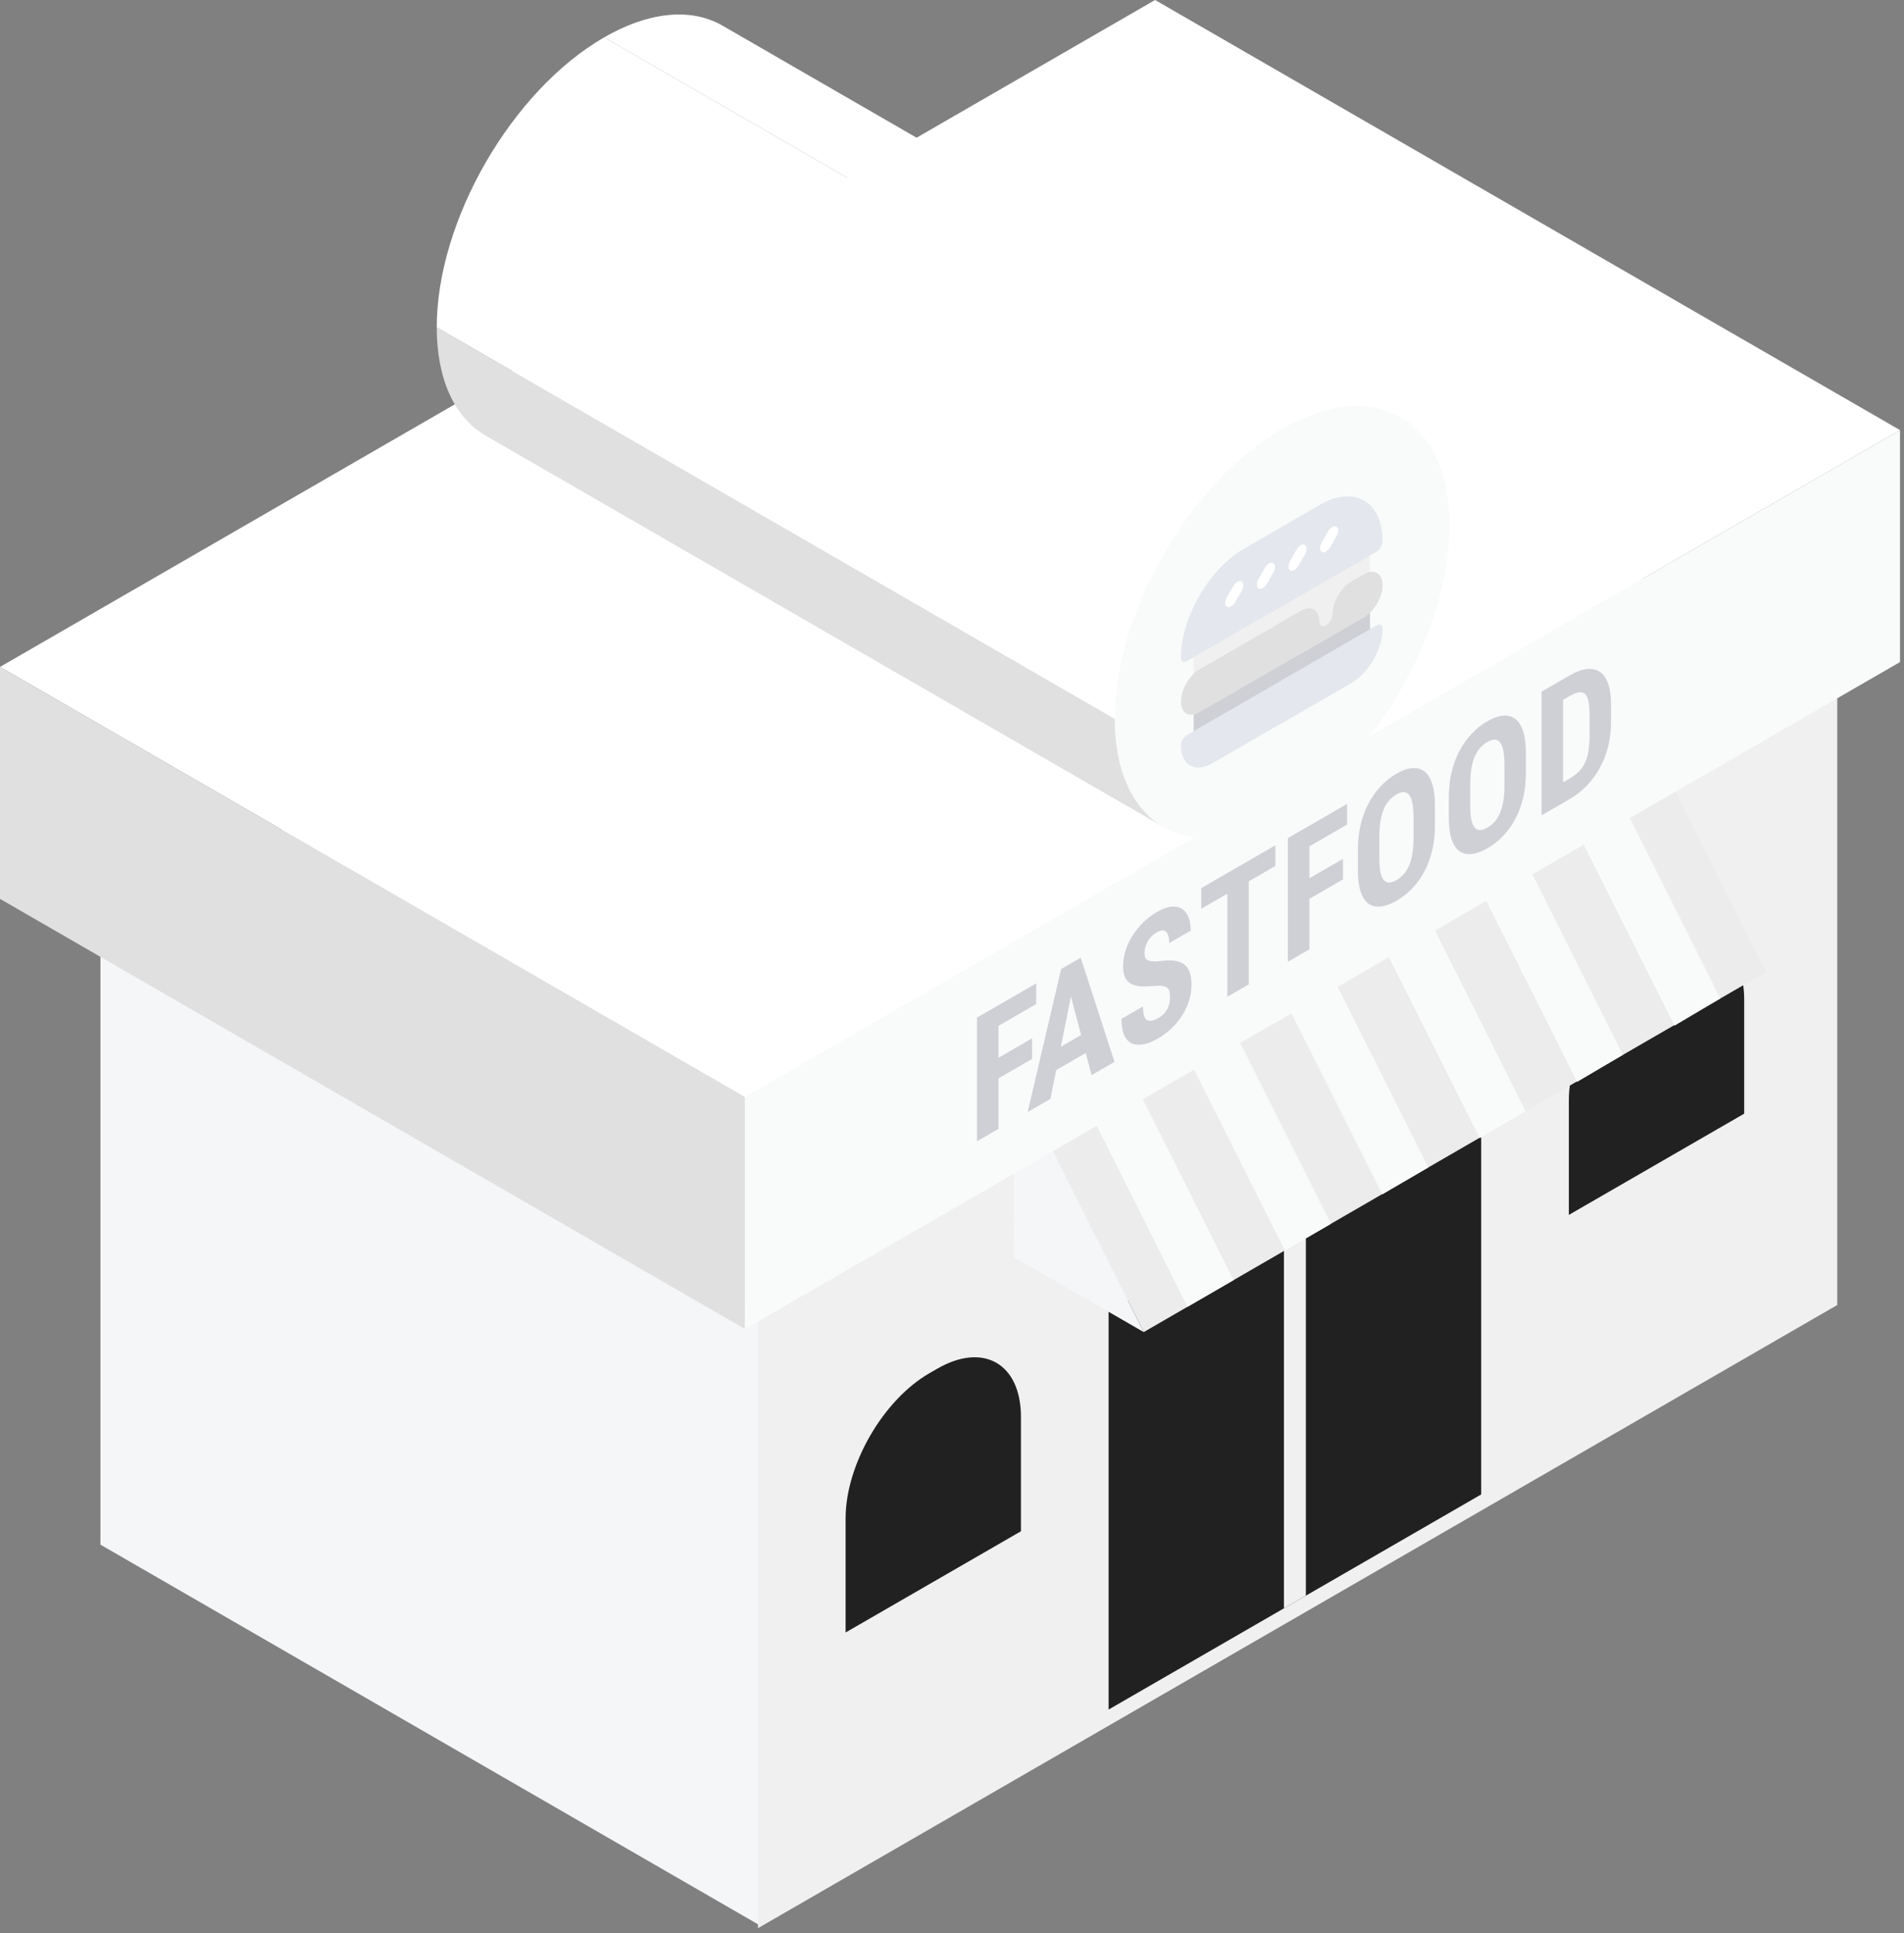
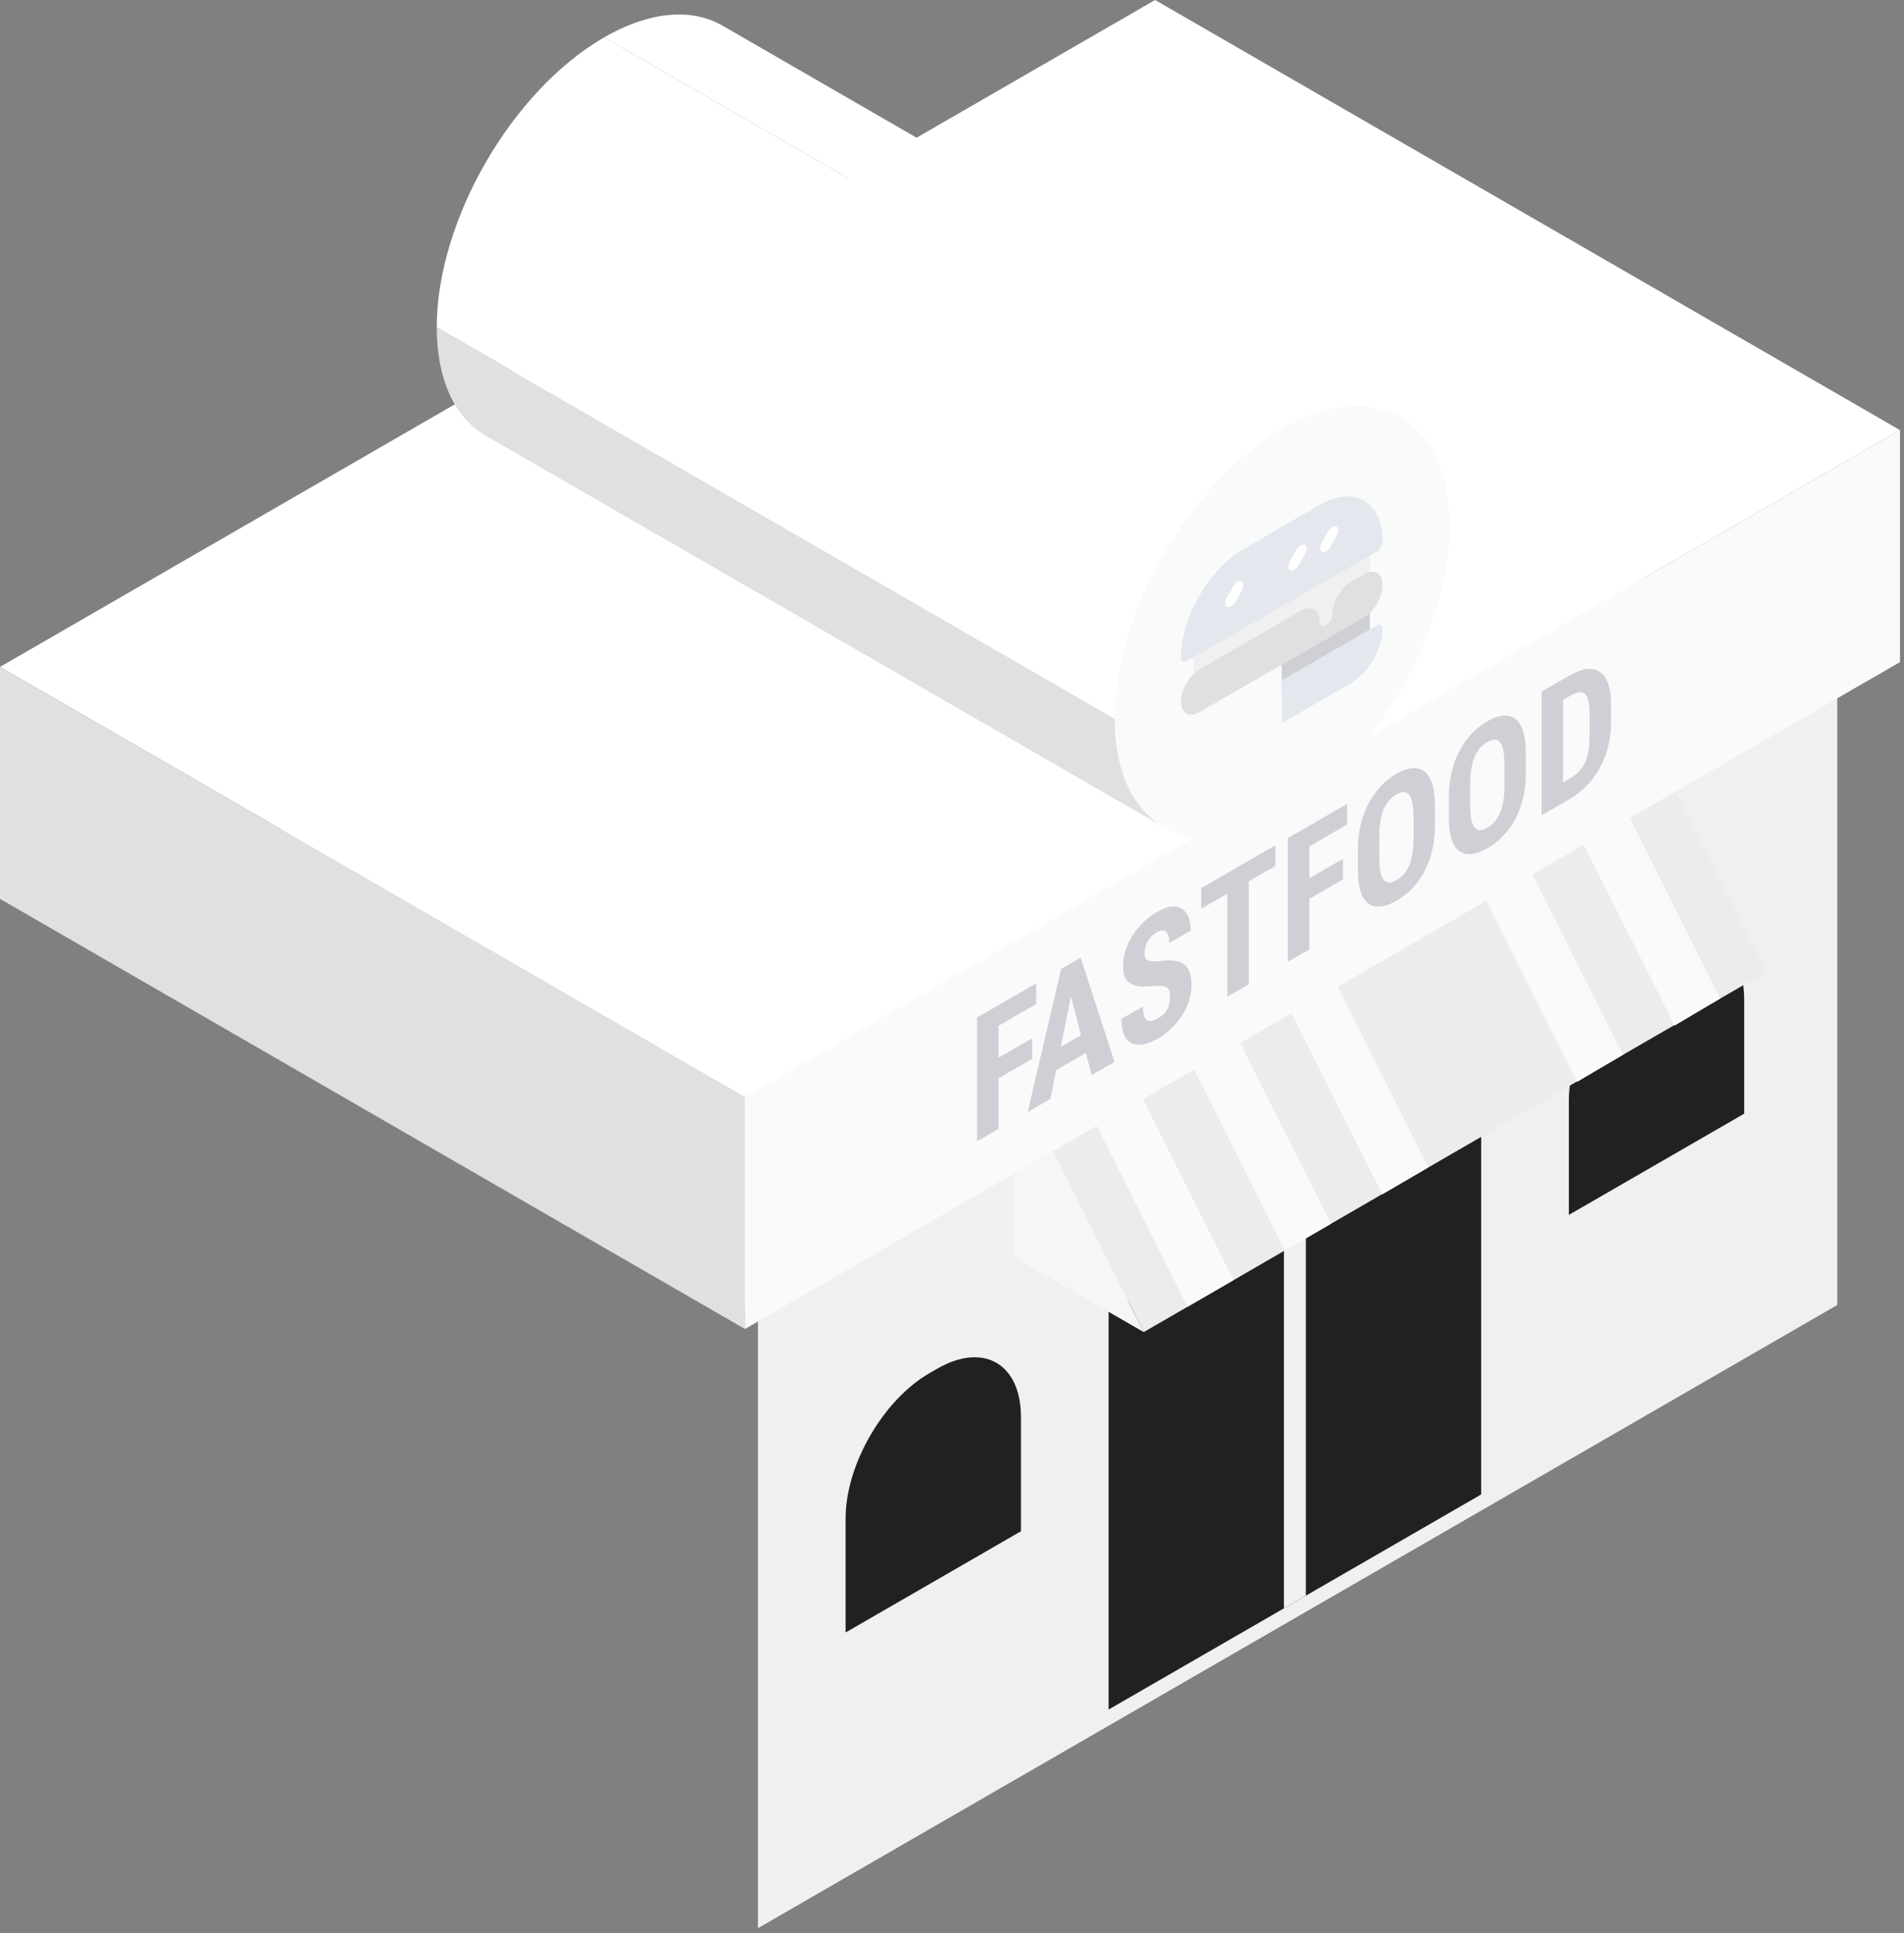
<svg xmlns="http://www.w3.org/2000/svg" width="197" height="200" viewBox="0 0 197 200" fill="none">
  <rect x="0" y="0" width="197" height="200" fill="#808080" stroke="none" />
  <rect width="78.949" height="128.951" transform="matrix(0.866 0.5 -0.866 0.5 122.066 32.178)" fill="#F9FAFA" />
-   <rect width="78.949" height="63.159" transform="matrix(0.866 0.5 0 1 10.391 96.654)" fill="#F5F6F8" />
  <rect width="128.951" height="63.159" transform="matrix(0.866 -0.5 0 1 78.422 136.338)" fill="#F0F0F0" />
  <path d="M87.492 157.084C87.492 151.561 91.37 144.845 96.152 142.084L96.974 141.61C101.756 138.848 105.634 141.087 105.634 146.61V158.429L87.492 168.903V157.084Z" fill="#212121" />
  <path d="M162.324 113.879C162.324 108.356 166.202 101.64 170.984 98.879L171.806 98.405C176.588 95.643 180.466 97.882 180.466 103.405V115.223L162.324 125.698V113.879Z" fill="#212121" />
  <rect width="44.515" height="41.238" transform="matrix(0.866 -0.5 0 1 114.703 135.639)" fill="#212121" />
  <rect width="2.619" height="41.238" transform="matrix(0.866 -0.5 0 1 132.844 125.164)" fill="#F0F0F0" />
  <path d="M118.341 137.821L182.738 100.564L173.111 81.377L108.715 118.635L118.341 137.821Z" fill="#ECECEC" />
  <path d="M108.713 118.636L173.109 81.379L169.33 79.197L104.934 116.454L108.713 118.636Z" fill="#ECECEC" />
  <path d="M104.934 116.455L104.895 130.061L118.34 137.824L108.714 118.637L104.934 116.455Z" fill="#F5F6F8" />
  <path d="M173.258 106.117L177.996 103.304L168.372 84.121L163.603 86.88L173.258 106.117Z" fill="#F9FAFA" />
  <path d="M163.18 111.935L167.922 109.133L158.297 89.949L153.531 92.709L163.18 111.935Z" fill="#F9FAFA" />
-   <path d="M153.101 117.753L157.848 114.961L148.221 95.777L143.457 98.536L153.101 117.753Z" fill="#F9FAFA" />
  <path d="M143.025 123.57L147.777 120.789L138.151 101.602L133.387 104.364L143.025 123.57Z" fill="#F9FAFA" />
  <path d="M132.949 129.39L137.707 126.619L128.081 107.432L123.317 110.193L132.949 129.39Z" fill="#F9FAFA" />
  <path d="M122.871 135.208L127.633 132.447L118.007 113.26L113.244 116.021L122.871 135.208Z" fill="#F9FAFA" />
  <rect width="89" height="138" transform="matrix(0.866 0.5 -0.866 0.5 119.512 0)" fill="white" />
  <rect width="89" height="24" transform="matrix(0.866 0.5 0 1 0 69)" fill="#E0E0E0" />
  <rect width="138" height="24" transform="matrix(0.866 -0.5 0 1 77.078 113.5)" fill="#F9FAFA" />
  <path d="M103.316 103.997V116.793L101.086 118.081V105.284L103.316 103.997ZM106.787 107.433V109.56L102.753 111.889V109.762L106.787 107.433ZM107.213 101.747V103.882L102.753 106.458V104.322L107.213 101.747ZM111.064 101.808L108.682 113.695L106.33 115.053L109.793 100.257L111.262 99.409L111.064 101.808ZM112.944 111.234L110.547 102.107L110.326 99.949L111.818 99.088L115.312 109.868L112.944 111.234ZM113.028 106.414V108.549L108.027 111.437V109.301L113.028 106.414ZM121.058 103.184C121.058 102.955 121.041 102.757 121.005 102.59C120.97 102.423 120.893 102.294 120.777 102.204C120.665 102.11 120.5 102.047 120.282 102.015C120.069 101.979 119.79 101.977 119.445 102.006C119.034 102.044 118.635 102.063 118.25 102.063C117.864 102.057 117.516 101.994 117.207 101.874C116.897 101.754 116.651 101.544 116.469 101.246C116.291 100.938 116.202 100.509 116.202 99.958C116.202 99.419 116.286 98.881 116.453 98.345C116.626 97.806 116.869 97.29 117.184 96.798C117.499 96.3 117.867 95.845 118.288 95.432C118.714 95.016 119.188 94.657 119.711 94.355C120.422 93.945 121.036 93.76 121.553 93.801C122.076 93.839 122.479 94.072 122.763 94.5C123.053 94.925 123.197 95.521 123.197 96.289L120.975 97.572C120.975 97.209 120.929 96.915 120.838 96.693C120.751 96.461 120.612 96.322 120.419 96.275C120.226 96.228 119.978 96.293 119.673 96.469C119.389 96.633 119.153 96.836 118.965 97.08C118.783 97.314 118.646 97.572 118.554 97.853C118.468 98.126 118.425 98.402 118.425 98.684C118.425 98.894 118.468 99.06 118.554 99.18C118.646 99.291 118.77 99.369 118.927 99.413C119.084 99.451 119.27 99.47 119.483 99.47C119.701 99.467 119.939 99.45 120.198 99.418C120.701 99.356 121.145 99.352 121.53 99.404C121.916 99.451 122.238 99.57 122.497 99.76C122.756 99.945 122.951 100.21 123.083 100.556C123.215 100.901 123.281 101.344 123.281 101.883C123.281 102.416 123.2 102.949 123.037 103.482C122.88 104.007 122.649 104.515 122.345 105.007C122.04 105.494 121.672 105.946 121.241 106.365C120.815 106.781 120.338 107.142 119.81 107.446C119.298 107.742 118.813 107.94 118.356 108.04C117.9 108.133 117.496 108.111 117.146 107.974C116.801 107.827 116.53 107.547 116.332 107.134C116.134 106.715 116.035 106.143 116.035 105.416L118.265 104.128C118.265 104.515 118.298 104.827 118.364 105.064C118.43 105.296 118.531 105.454 118.668 105.539C118.805 105.618 118.973 105.642 119.171 105.609C119.374 105.568 119.605 105.473 119.863 105.324C120.158 105.154 120.391 104.955 120.564 104.726C120.741 104.495 120.868 104.249 120.944 103.988C121.02 103.727 121.058 103.459 121.058 103.184ZM129.203 89.051V101.848L126.988 103.126V90.33L129.203 89.051ZM131.958 87.46V89.596L124.286 94.025V91.89L131.958 87.46ZM135.482 85.425V98.222L133.252 99.51V86.713L135.482 85.425ZM138.953 88.862V90.989L134.919 93.318V91.191L138.953 88.862ZM139.379 83.175V85.311L134.919 87.886V85.751L139.379 83.175ZM148.468 83.334V85.469C148.468 86.372 148.371 87.218 148.178 88.009C147.991 88.791 147.722 89.512 147.372 90.171C147.026 90.822 146.608 91.403 146.116 91.916C145.628 92.426 145.088 92.852 144.494 93.195C143.901 93.538 143.358 93.737 142.865 93.793C142.378 93.845 141.957 93.749 141.602 93.502C141.252 93.248 140.98 92.839 140.788 92.276C140.595 91.708 140.498 90.973 140.498 90.07V87.935C140.498 87.009 140.592 86.146 140.78 85.346C140.968 84.54 141.239 83.804 141.594 83.136C141.95 82.462 142.371 81.867 142.858 81.352C143.345 80.83 143.885 80.398 144.479 80.055C145.073 79.712 145.613 79.52 146.1 79.48C146.588 79.433 147.009 79.541 147.364 79.805C147.719 80.062 147.991 80.486 148.178 81.075C148.371 81.655 148.468 82.408 148.468 83.334ZM146.253 86.748V84.595C146.253 83.985 146.215 83.489 146.138 83.105C146.062 82.715 145.948 82.427 145.796 82.239C145.644 82.052 145.458 81.957 145.24 81.954C145.022 81.951 144.768 82.033 144.479 82.2C144.19 82.367 143.934 82.579 143.71 82.837C143.492 83.092 143.307 83.401 143.155 83.764C143.008 84.124 142.896 84.543 142.82 85.021C142.749 85.49 142.713 86.029 142.713 86.638V88.791C142.713 89.377 142.751 89.856 142.827 90.228C142.904 90.601 143.018 90.874 143.17 91.05C143.322 91.226 143.507 91.315 143.726 91.318C143.949 91.312 144.205 91.226 144.494 91.059C144.779 90.895 145.03 90.689 145.248 90.439C145.471 90.182 145.656 89.878 145.804 89.53C145.951 89.181 146.062 88.777 146.138 88.317C146.215 87.857 146.253 87.334 146.253 86.748ZM157.875 77.902V80.038C157.875 80.94 157.779 81.787 157.586 82.578C157.398 83.36 157.13 84.081 156.779 84.74C156.434 85.39 156.016 85.972 155.523 86.484C155.036 86.994 154.496 87.42 153.902 87.763C153.309 88.106 152.766 88.305 152.273 88.361C151.786 88.414 151.365 88.317 151.01 88.071C150.66 87.816 150.388 87.407 150.195 86.845C150.003 86.276 149.906 85.541 149.906 84.639V82.503C149.906 81.577 150 80.714 150.188 79.915C150.376 79.109 150.647 78.372 151.002 77.704C151.357 77.03 151.779 76.436 152.266 75.92C152.753 75.398 153.293 74.966 153.887 74.624C154.481 74.281 155.021 74.089 155.508 74.048C155.995 74.001 156.417 74.109 156.772 74.373C157.127 74.631 157.398 75.054 157.586 75.643C157.779 76.223 157.875 76.976 157.875 77.902ZM155.66 81.316V79.163C155.66 78.554 155.622 78.057 155.546 77.673C155.47 77.284 155.356 76.995 155.204 76.808C155.052 76.62 154.866 76.525 154.648 76.522C154.43 76.519 154.176 76.601 153.887 76.768C153.598 76.935 153.341 77.147 153.118 77.405C152.9 77.66 152.715 77.969 152.563 78.332C152.415 78.693 152.304 79.112 152.228 79.589C152.157 80.058 152.121 80.597 152.121 81.207V83.36C152.121 83.946 152.159 84.425 152.235 84.797C152.311 85.169 152.426 85.443 152.578 85.619C152.73 85.794 152.915 85.884 153.133 85.887C153.357 85.881 153.613 85.794 153.902 85.627C154.186 85.463 154.438 85.257 154.656 85.008C154.879 84.75 155.064 84.447 155.211 84.098C155.359 83.749 155.47 83.345 155.546 82.885C155.622 82.425 155.66 81.902 155.66 81.316ZM162.389 82.688L160.433 83.817L160.448 81.681L162.389 80.561C162.927 80.25 163.346 79.897 163.645 79.501C163.944 79.106 164.155 78.633 164.277 78.082C164.404 77.528 164.467 76.862 164.467 76.082V74.087C164.467 73.496 164.434 73.014 164.368 72.642C164.302 72.264 164.19 71.994 164.033 71.833C163.876 71.666 163.665 71.597 163.401 71.626C163.138 71.656 162.81 71.783 162.42 72.009L160.395 73.178V71.042L162.42 69.873C163.059 69.504 163.64 69.289 164.163 69.227C164.685 69.165 165.134 69.258 165.51 69.504C165.885 69.744 166.175 70.143 166.378 70.699C166.581 71.256 166.682 71.965 166.682 72.826V74.804C166.682 75.671 166.581 76.497 166.378 77.282C166.175 78.067 165.885 78.8 165.51 79.48C165.139 80.15 164.69 80.758 164.163 81.303C163.635 81.848 163.044 82.31 162.389 82.688ZM161.727 70.273V83.07L159.497 84.357V71.561L161.727 70.273Z" fill="#CED0D5" />
  <circle cx="20" cy="20" r="20" transform="matrix(0.866 -0.5 0 1 115.336 54.367)" fill="#F9FAFA" />
  <path d="M115.336 74.367C115.336 79.486 117.027 83.628 120.409 85.58L50.261 45.08C46.879 43.128 45.188 38.986 45.188 33.867L115.336 74.367Z" fill="#E0E0E0" />
  <path d="M115.336 74.367C115.336 63.322 123.09 49.89 132.656 44.367L62.508 3.867C52.942 9.39 45.188 22.822 45.188 33.867L115.336 74.367Z" fill="white" />
  <path d="M144.903 43.154C141.521 41.201 137.089 41.807 132.656 44.367L62.508 3.867C66.941 1.308 71.373 0.701 74.755 2.654L144.903 43.154Z" fill="white" />
-   <path d="M141.123 66.89L124.111 76.712C123.774 76.906 123.5 76.748 123.5 76.359V73.336C123.5 72.947 123.774 72.473 124.111 72.278L141.123 62.456C141.46 62.262 141.734 62.42 141.734 62.809V65.832C141.734 66.221 141.46 66.695 141.123 66.89Z" fill="#CED0D5" />
  <path d="M141.73 65.832V62.809C141.73 62.419 141.457 62.261 141.119 62.456L132.613 67.367V71.799L141.119 66.888C141.457 66.694 141.73 66.22 141.73 65.83V65.832Z" fill="#CED0D5" />
  <path d="M137.197 66.137C136.138 66.748 135.278 66.251 135.278 65.029C135.278 64.584 134.965 64.404 134.58 64.626L124.111 70.671C123.774 70.865 123.5 70.707 123.5 70.318V67.295C123.5 66.906 123.774 66.432 124.111 66.237L141.123 56.415C141.46 56.221 141.734 56.379 141.734 56.768V59.791C141.734 60.18 141.46 60.654 141.123 60.849L139.815 61.604C139.429 61.827 139.117 62.368 139.117 62.812C139.117 64.034 138.257 65.525 137.198 66.136L137.197 66.137Z" fill="#F0F0F0" />
  <path d="M135.275 65.026C135.275 66.248 136.136 66.745 137.195 66.134C138.253 65.523 139.114 64.032 139.114 62.81C139.114 62.365 139.427 61.824 139.811 61.602L141.119 60.847C141.457 60.652 141.73 60.178 141.73 59.789V56.766C141.73 56.377 141.457 56.219 141.119 56.413L132.613 61.324V65.756L134.576 64.623C134.961 64.401 135.273 64.582 135.273 65.026L135.275 65.026Z" fill="#F0F0F0" />
  <path d="M142.427 57.068L122.798 68.4C122.461 68.595 122.188 68.437 122.188 68.048C122.188 63.909 125.103 58.86 128.687 56.791L136.539 52.257C140.122 50.188 143.038 51.871 143.038 56.01C143.038 56.399 142.764 56.873 142.427 57.068Z" fill="#E4E7ED" />
  <path d="M143.038 56.011C143.038 51.873 140.123 50.19 136.539 52.259L132.613 54.525V62.735L142.427 57.069C142.765 56.874 143.038 56.401 143.038 56.011Z" fill="#E4E7ED" />
  <path d="M126.949 62.779C126.71 62.641 126.71 62.194 126.949 61.781L127.603 60.648C127.842 60.234 128.228 60.011 128.467 60.149C128.706 60.287 128.706 60.733 128.467 61.147L127.813 62.279C127.574 62.693 127.188 62.916 126.949 62.779Z" fill="white" />
-   <path d="M130.222 60.89C129.983 60.752 129.983 60.306 130.222 59.892L130.876 58.759C131.115 58.345 131.502 58.122 131.74 58.26C131.979 58.398 131.979 58.844 131.74 59.258L131.086 60.391C130.847 60.804 130.461 61.028 130.222 60.89Z" fill="white" />
  <path d="M133.492 59.003C133.253 58.865 133.253 58.419 133.492 58.005L134.146 56.872C134.385 56.459 134.771 56.235 135.01 56.373C135.249 56.511 135.249 56.958 135.01 57.371L134.356 58.504C134.117 58.918 133.73 59.141 133.492 59.003Z" fill="white" />
  <path d="M136.761 57.112C136.522 56.974 136.522 56.528 136.761 56.115L137.415 54.982C137.654 54.568 138.041 54.345 138.279 54.483C138.518 54.621 138.518 55.067 138.279 55.48L137.625 56.614C137.386 57.027 137 57.25 136.761 57.112Z" fill="white" />
  <path d="M141.119 63.869L124.107 73.691C123.049 74.301 122.188 73.805 122.188 72.583C122.188 71.36 123.044 69.871 124.107 69.257L134.575 63.213C135.625 62.607 136.494 63.085 136.494 64.321C136.494 64.766 136.807 64.946 137.191 64.724C137.576 64.502 137.889 63.96 137.889 63.516C137.889 62.305 138.736 60.811 139.808 60.192L141.117 59.436C142.175 58.826 143.037 59.322 143.037 60.544C143.037 61.755 142.189 63.251 141.117 63.87L141.119 63.869Z" fill="#E0E0E0" />
  <path d="M143.045 60.544C143.045 59.321 142.184 58.824 141.126 59.435L139.816 60.191C138.745 60.81 137.897 62.304 137.897 63.516C137.897 63.96 137.584 64.502 137.2 64.723C136.816 64.945 136.503 64.764 136.503 64.321C136.503 63.084 135.634 62.606 134.583 63.213L132.621 64.346V68.778L141.127 63.867C142.2 63.247 143.046 61.753 143.046 60.543L143.045 60.544Z" fill="#E0E0E0" />
-   <path d="M139.81 70.665L125.415 78.976C123.635 80.004 122.188 79.168 122.188 77.113C122.188 76.724 122.461 76.248 122.798 76.053L142.427 64.721C142.764 64.526 143.038 64.684 143.038 65.074C143.038 67.129 141.589 69.638 139.809 70.666L139.81 70.665Z" fill="#E4E7ED" />
  <path d="M143.038 65.077C143.038 64.688 142.765 64.53 142.427 64.724L132.613 70.391V74.823L139.811 70.667C141.591 69.639 143.04 67.13 143.04 65.075L143.038 65.077Z" fill="#E4E7ED" />
</svg>